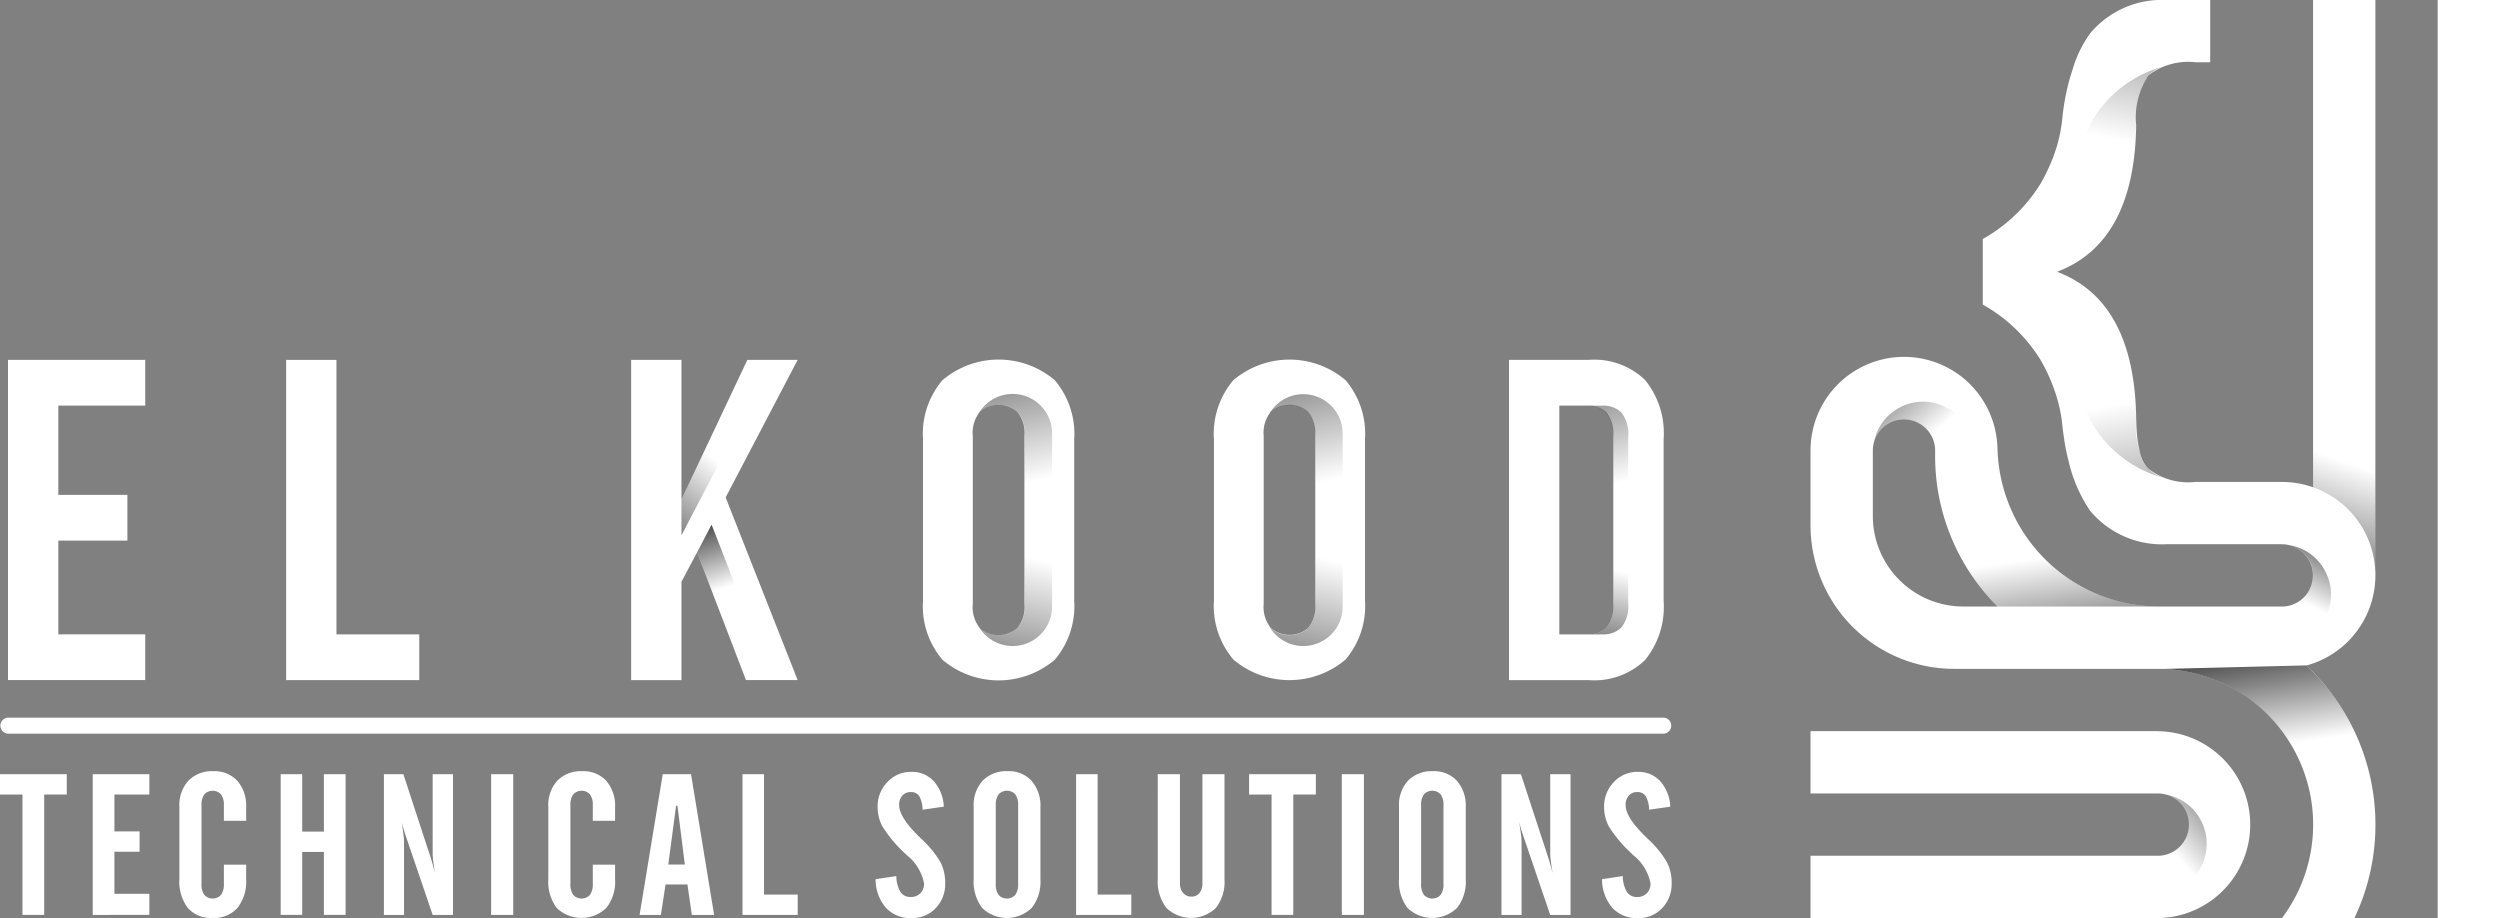
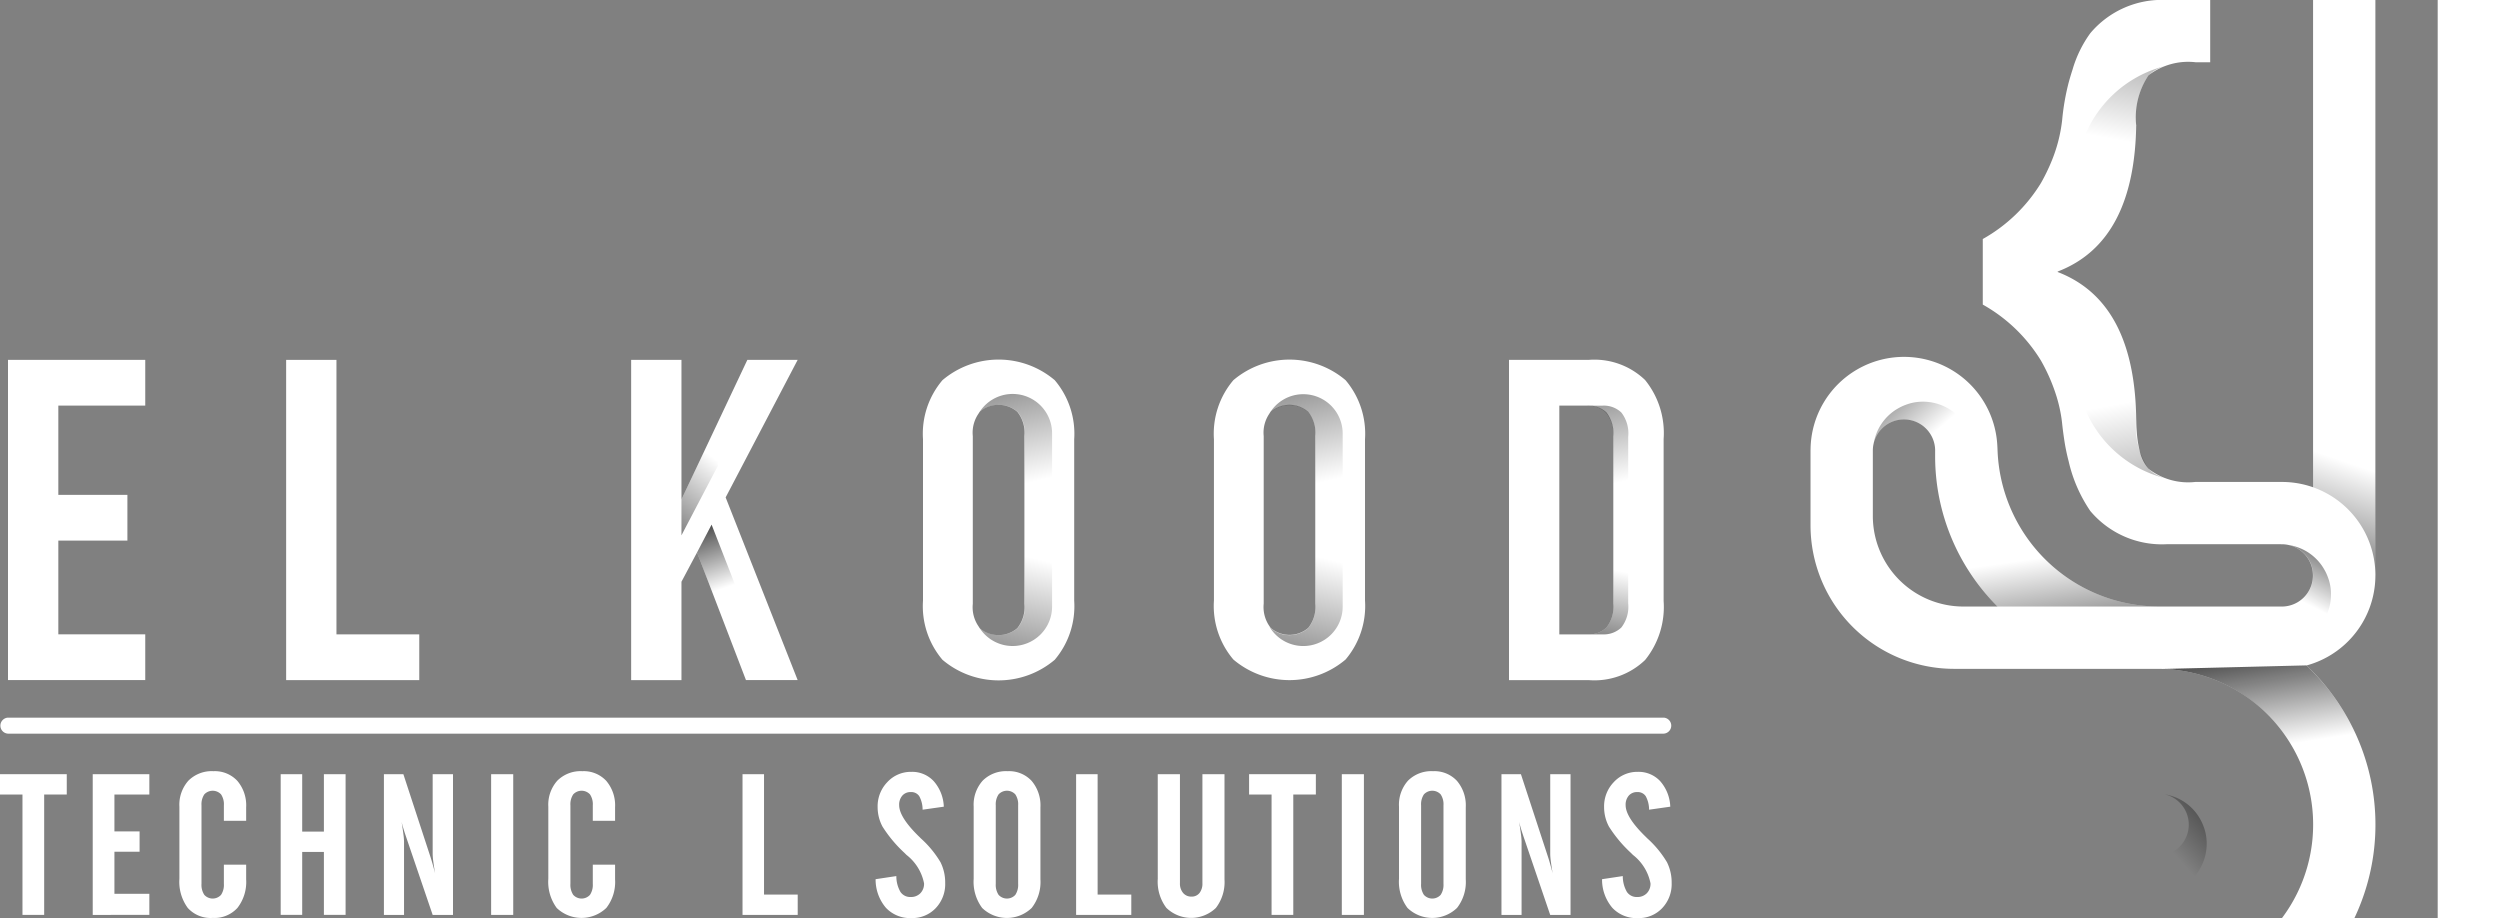
<svg xmlns="http://www.w3.org/2000/svg" xmlns:xlink="http://www.w3.org/1999/xlink" viewBox="0 0 131.926 48.449">
  <rect x="0" y="0" width="131.926" height="48.449" fill="#808080" stroke="none" />
  <defs>
    <linearGradient id="a" x1="122.381" y1="30.19" x2="124.148" y2="24.465" gradientUnits="userSpaceOnUse">
      <stop offset="0" stop-color="#010101" />
      <stop offset="1" stop-color="#010101" stop-opacity="0" />
    </linearGradient>
    <linearGradient id="b" x1="122.645" y1="29.589" x2="124.412" y2="24.411" gradientUnits="userSpaceOnUse">
      <stop offset="0" stop-color="#010101" />
      <stop offset="0.971" stop-color="#010101" stop-opacity="0" />
    </linearGradient>
    <linearGradient id="c" x1="113.128" y1="-0.22" x2="111.729" y2="7.388" xlink:href="#a" />
    <linearGradient id="d" x1="113.128" y1="822.205" x2="111.729" y2="829.814" gradientTransform="matrix(1, 0, 0, -1, 0, 851.146)" xlink:href="#a" />
    <linearGradient id="e" x1="123.786" y1="26.763" x2="121.185" y2="31.77" xlink:href="#b" />
    <linearGradient id="f" x1="96.797" y1="17.799" x2="101.758" y2="23.419" xlink:href="#b" />
    <linearGradient id="g" x1="-3879.545" y1="-3009.926" x2="-3874.585" y2="-3004.306" gradientTransform="translate(-2890.08 3919.385) rotate(90)" xlink:href="#b" />
    <linearGradient id="h" x1="118.711" y1="32.422" x2="119.84" y2="39.638" xlink:href="#b" />
    <linearGradient id="i" x1="109.351" y1="37.716" x2="108.173" y2="29.371" xlink:href="#a" />
    <linearGradient id="j" x1="68.25" y1="19.449" x2="69.739" y2="25.657" xlink:href="#b" />
    <linearGradient id="k" x1="83.73" y1="21.399" x2="83.733" y2="21.41" xlink:href="#b" />
    <linearGradient id="l" x1="84.349" y1="19.986" x2="85.69" y2="25.575" xlink:href="#b" />
    <linearGradient id="m" x1="84.649" y1="33.822" x2="85.436" y2="30.009" xlink:href="#b" />
    <linearGradient id="n" x1="81.388" y1="917.261" x2="82.878" y2="923.468" gradientTransform="matrix(1, 0, 0, -1, -13.138, 952.704)" xlink:href="#b" />
    <linearGradient id="o" x1="52.911" y1="19.436" x2="54.403" y2="25.649" xlink:href="#b" />
    <linearGradient id="p" x1="66.05" y1="917.261" x2="67.541" y2="923.474" gradientTransform="matrix(1, 0, 0, -1, -13.138, 952.704)" xlink:href="#b" />
    <linearGradient id="q" x1="35.206" y1="27.78" x2="37.969" y2="24.242" xlink:href="#b" />
    <linearGradient id="r" x1="36.567" y1="26.473" x2="38.211" y2="31.199" xlink:href="#b" />
  </defs>
  <title>white - horizontal</title>
  <g style="isolation:isolate">
    <rect x="122.061" y="21.437" width="3.288" height="8.926" opacity="0.5" fill="url(#a)" style="mix-blend-mode:multiply" />
    <rect x="108.524" y="13.537" width="30.363" height="3.288" transform="translate(138.887 -108.524) rotate(90)" fill="#fff" />
    <rect x="122.061" y="22.603" width="3.288" height="7.76" opacity="0.5" fill="url(#b)" style="mix-blend-mode:multiply" />
    <rect x="106.057" y="22.58" width="48.449" height="3.288" transform="translate(154.506 -106.057) rotate(90)" fill="#fff" />
-     <path d="M113.946,38.588v-.004h-.071l-.016-.001v.001h0v-.001H95.542v3.288h18.328a1.644,1.644,0,0,1-.01,3.289v-.001H95.542V48.448h18.318a4.931,4.931,0,0,0,.087-9.86Z" fill="#fff" />
    <path d="M121.711,35.118a4.928,4.928,0,0,0-1.205-9.684v-.004h-3.871v0h-.761a3.422,3.422,0,0,1-2.491-.687,2.166,2.166,0,0,1-.472-.958,5.249,5.249,0,0,1-.132-.757l-.002-.015c-.013-.126-.022-.259-.03-.396-.001-.02-.003-.038-.004-.058-.007-.149-.01-.305-.011-.467l-.001-.024v.002l0-.002v.162q-.05-6.305-4.147-7.876v-.025q4.097-1.57,4.147-7.876v.195l0-.002v.002a3.996,3.996,0,0,1,.65-2.675,3.422,3.422,0,0,1,2.491-.687h.761V0h-2.307A4.932,4.932,0,0,0,110.304,1.755a6.235,6.235,0,0,0-.937,1.924c-.078.237-.146.47-.206.69a12.481,12.481,0,0,0-.341,1.976,8.05,8.05,0,0,1-.581,2.217A10.013,10.013,0,0,1,107.706,9.651a8.417,8.417,0,0,1-3.074,2.962v3.46a8.417,8.417,0,0,1,3.074,2.962,9.537,9.537,0,0,1,.83,1.924,7.829,7.829,0,0,1,.216.906q.041.234.067.475l0.0.003c.023.218.05.435.081.652.006.043.012.086.019.129a10.462,10.462,0,0,0,.242,1.207,7.674,7.674,0,0,0,1.144,2.633,4.932,4.932,0,0,0,4.024,1.755h6.036v.002h.102a1.644,1.644,0,0,1-.047,3.287v-.001h-6.459a8.555,8.555,0,0,1-8.555-8.555v.334a4.931,4.931,0,0,0-9.862-.045h-.002v.285h0v3.691a7.578,7.578,0,0,0,7.578,7.578h10.726v0a8.219,8.219,0,0,1,6.573,13.154h3.824a11.507,11.507,0,0,0-2.531-13.331ZM103.61,32.007A4.78,4.78,0,0,1,98.83,27.226V23.775a1.644,1.644,0,0,1,3.289.011h-.001v.28a11.193,11.193,0,0,0,3.289,7.94Z" fill="#fff" />
    <path d="M112.689,7.582q.04-.543.045-1.127v.195l0-.002v.002a3.996,3.996,0,0,1,.65-2.675,1.97,1.97,0,0,1,.892-.497,6.232,6.232,0,0,0-4.41,4.103Z" opacity="0.5" fill="url(#c)" style="mix-blend-mode:multiply" />
    <path d="M112.689,21.139q.04.543.045,1.127v-.195l0,.002v-.002a3.996,3.996,0,0,0,.65,2.675,1.97,1.97,0,0,0,.892.497,6.232,6.232,0,0,1-4.41-4.103Z" opacity="0.5" fill="url(#d)" style="mix-blend-mode:multiply" />
    <path d="M122.826,30.416v-.004c-.027-.066-.054-.131-.085-.193-.023-.05-.05-.097-.077-.147a2.617,2.617,0,0,0-1.868-1.308,1.644,1.644,0,0,1-.376,3.244v-.001h-.015v2.006c.008-.001.016,0,.025-.001h.015a2.645,2.645,0,0,0,2.563-2.645A2.509,2.509,0,0,0,122.826,30.416Z" fill="url(#e)" style="mix-blend-mode:multiply" />
    <path d="M100.526,21.379h-.004c-.066.027-.131.054-.193.085-.05.023-.097.05-.147.077a2.617,2.617,0,0,0-1.308,1.868,1.644,1.644,0,0,1,3.244.376h-.001v.015s2.006-.016,2.005-.025v-.015a2.645,2.645,0,0,0-2.645-2.563A2.509,2.509,0,0,0,100.526,21.379Z" fill="url(#f)" style="mix-blend-mode:multiply" />
    <path d="M116.266,43.569V43.565c-.027-.066-.054-.131-.085-.193-.023-.05-.05-.097-.077-.147a2.617,2.617,0,0,0-1.868-1.308,1.644,1.644,0,0,1-.376,3.244v-.001h-.015s.016,2.006.025,2.005h.015a2.645,2.645,0,0,0,2.563-2.645A2.509,2.509,0,0,0,116.266,43.569Z" fill="url(#g)" style="mix-blend-mode:multiply" />
    <path d="M123.351,37.038c-.02-.029-.039-.059-.059-.087q-.217-.312-.454-.61c-.02-.025-.041-.049-.062-.074q-.203-.25-.42-.488c-.043-.047-.085-.094-.129-.14-.168-.178-.339-.353-.517-.521l.018-.006-7.567.188.01.002a8.193,8.193,0,0,1,5.568,2.491l.016.016q.139.144.271.295l.031.036q.124.143.242.293l.034.044q.116.149.225.303l.03.043q.113.162.218.329l.017.027a8.189,8.189,0,0,1,.762,1.574h3.429a11.456,11.456,0,0,0-.515-1.583l-.011-.027a11.475,11.475,0,0,0-.718-1.447c-.012-.021-.025-.042-.038-.063Q123.551,37.33,123.351,37.038Z" fill="url(#h)" style="mix-blend-mode:multiply" />
    <g style="mix-blend-mode:multiply">
      <path d="M105.522,24.849h-3.374a11.191,11.191,0,0,0,3.259,7.158h8.554A8.556,8.556,0,0,1,105.522,24.849Z" fill="url(#i)" />
    </g>
    <path d="M0,41.928V40.854H3.523v1.073H2.331v6.352H1.186V41.928Z" fill="#fff" />
    <path d="M4.893,48.28v-7.425H7.881v1.073H6.038v1.946H7.366V44.947H6.038v2.218H7.881v1.114Z" fill="#fff" />
    <path d="M9.467,46.375V42.57a1.907,1.907,0,0,1,.477-1.376,1.742,1.742,0,0,1,1.32-.498,1.62,1.62,0,0,1,1.261.511,1.994,1.994,0,0,1,.465,1.394V43.314h-1.176v-.816a.936.936,0,0,0-.149-.578.603.603,0,0,0-.883,0,.935.935,0,0,0-.149.578v4.144a.947.947,0,0,0,.149.58.597.597,0,0,0,.883,0,.948.948,0,0,0,.149-.58V45.63h1.176v.775A2.224,2.224,0,0,1,12.53,47.91a1.638,1.638,0,0,1-1.307.529,1.624,1.624,0,0,1-1.312-.524A2.326,2.326,0,0,1,9.467,46.375Z" fill="#fff" />
    <path d="M14.812,40.854h1.135v3.03h1.145V40.854h1.145v7.425H17.092V44.957H15.947v3.322H14.812Z" fill="#fff" />
    <path d="M20.259,48.28v-7.425h1.027l1.453,4.437q.041.128.1.339.059.211.121.452-.057-.324-.092-.598a3.453,3.453,0,0,1-.036-.403v-4.226h1.073v7.425H22.832l-1.397-4.103q-.01-.026-.026-.077-.144-.421-.216-.729.062.39.095.65a3.329,3.329,0,0,1,.033.377v3.882Z" fill="#fff" />
    <path d="M25.917,48.28v-7.425h1.166v7.425Z" fill="#fff" />
    <path d="M28.935,46.375V42.57a1.906,1.906,0,0,1,.477-1.376,1.742,1.742,0,0,1,1.32-.498,1.62,1.62,0,0,1,1.261.511,1.995,1.995,0,0,1,.465,1.394V43.314H31.282v-.816a.936.936,0,0,0-.149-.578.602.602,0,0,0-.883,0,.936.936,0,0,0-.149.578v4.144a.948.948,0,0,0,.149.58.597.597,0,0,0,.883,0,.948.948,0,0,0,.149-.58V45.63h1.176v.775a2.226,2.226,0,0,1-.46,1.505,1.892,1.892,0,0,1-2.619.005A2.326,2.326,0,0,1,28.935,46.375Z" fill="#fff" />
-     <path d="M33.751,48.28l1.222-7.425h1.494l1.217,7.425h-1.176l-.231-1.607H35.122l-.247,1.607Zm1.515-2.66h.873l-.39-3.102h-.072Z" fill="#fff" />
-     <path d="M39.183,48.28v-7.425h1.135v6.352h1.777v1.073Z" fill="#fff" />
+     <path d="M39.183,48.28v-7.425h1.135v6.352h1.777v1.073" fill="#fff" />
    <path d="M46.206,46.395l1.094-.164a1.661,1.661,0,0,0,.216.834.618.618,0,0,0,.544.27.683.683,0,0,0,.508-.198.71.71,0,0,0,.195-.521,2.509,2.509,0,0,0-.924-1.499q-.072-.072-.108-.108a6.907,6.907,0,0,1-1.161-1.389A2.171,2.171,0,0,1,46.313,42.59a1.835,1.835,0,0,1,.516-1.322A1.682,1.682,0,0,1,48.09,40.731a1.55,1.55,0,0,1,1.186.495,2.153,2.153,0,0,1,.529,1.343l-1.119.159a1.486,1.486,0,0,0-.177-.714.505.505,0,0,0-.449-.216.566.566,0,0,0-.444.187.725.725,0,0,0-.167.501q0,.647,1.078,1.689l.067.067a5.406,5.406,0,0,1,1.037,1.258,2.393,2.393,0,0,1,.247,1.094,1.839,1.839,0,0,1-.503,1.332,1.695,1.695,0,0,1-1.273.521,1.748,1.748,0,0,1-1.353-.544A2.298,2.298,0,0,1,46.206,46.395Z" fill="#fff" />
    <path d="M51.381,42.57a1.906,1.906,0,0,1,.477-1.376,1.742,1.742,0,0,1,1.32-.498,1.62,1.62,0,0,1,1.261.511,1.995,1.995,0,0,1,.465,1.394v3.805a2.226,2.226,0,0,1-.46,1.505,1.882,1.882,0,0,1-2.614.003,2.308,2.308,0,0,1-.449-1.538Zm2.347,4.072V42.498a.936.936,0,0,0-.149-.578.602.602,0,0,0-.883,0,.936.936,0,0,0-.149.578v4.144a.948.948,0,0,0,.149.58.597.597,0,0,0,.883,0A.948.948,0,0,0,53.728,46.642Z" fill="#fff" />
    <path d="M56.787,48.28v-7.425h1.135v6.352h1.777v1.073Z" fill="#fff" />
    <path d="M61.095,40.854h1.171v5.751a.761.761,0,0,0,.167.516.553.553,0,0,0,.439.193.518.518,0,0,0,.426-.19.8.8,0,0,0,.154-.519V40.854h1.165v5.551a2.239,2.239,0,0,1-.454,1.507,1.882,1.882,0,0,1-2.613-.003,2.293,2.293,0,0,1-.454-1.535Z" fill="#fff" />
    <path d="M65.915,41.928V40.854h3.523v1.073H68.247v6.352H67.101V41.928Z" fill="#fff" />
    <path d="M70.808,48.28v-7.425h1.166v7.425Z" fill="#fff" />
    <path d="M73.826,42.57a1.906,1.906,0,0,1,.477-1.376,1.742,1.742,0,0,1,1.32-.498,1.62,1.62,0,0,1,1.261.511A1.995,1.995,0,0,1,77.349,42.6v3.805a2.226,2.226,0,0,1-.46,1.505,1.882,1.882,0,0,1-2.614.003,2.308,2.308,0,0,1-.449-1.538Zm2.347,4.072V42.498A.936.936,0,0,0,76.024,41.92a.602.602,0,0,0-.883,0,.936.936,0,0,0-.149.578v4.144a.948.948,0,0,0,.149.58.597.597,0,0,0,.883,0A.948.948,0,0,0,76.173,46.642Z" fill="#fff" />
    <path d="M79.233,48.28v-7.425H80.26l1.453,4.437q.041.128.1.339t.121.452q-.056-.324-.092-.598a3.46,3.46,0,0,1-.036-.403v-4.226H82.878v7.425H81.805l-1.397-4.103c-.007-.017-.015-.043-.026-.077q-.144-.421-.216-.729.062.39.095.65a3.321,3.321,0,0,1,.033.377v3.882Z" fill="#fff" />
    <path d="M84.541,46.395l1.094-.164a1.661,1.661,0,0,0,.216.834.618.618,0,0,0,.544.27.683.683,0,0,0,.508-.198.71.71,0,0,0,.195-.521,2.509,2.509,0,0,0-.924-1.499q-.072-.072-.108-.108a6.907,6.907,0,0,1-1.161-1.389A2.171,2.171,0,0,1,84.649,42.59a1.835,1.835,0,0,1,.516-1.322,1.682,1.682,0,0,1,1.261-.537,1.55,1.55,0,0,1,1.186.495,2.153,2.153,0,0,1,.529,1.343l-1.119.159a1.486,1.486,0,0,0-.177-.714.505.505,0,0,0-.449-.216.566.566,0,0,0-.444.187.725.725,0,0,0-.167.501q0,.647,1.078,1.689l.067.067a5.406,5.406,0,0,1,1.037,1.258,2.393,2.393,0,0,1,.247,1.094,1.839,1.839,0,0,1-.503,1.332A1.695,1.695,0,0,1,86.436,48.449a1.748,1.748,0,0,1-1.353-.544A2.298,2.298,0,0,1,84.541,46.395Z" fill="#fff" />
    <path d="M87.79,38.715H.423a.423.423,0,0,1,0-.845H87.79a.423.423,0,0,1,0,.845Z" fill="#fff" />
    <path d="M3.078,26.113H6.723v2.414H3.078v4.948h4.587v2.414H.422V18.991H7.665v2.414h-4.587Z" fill="#fff" />
    <path d="M15.1,18.991h2.655V33.476h4.37v2.414H15.1Z" fill="#fff" />
    <path d="M36.782,29.154l-.821,1.545v5.191H33.306V18.991h2.655v7.363l3.477-7.363h2.655l-3.801,7.258,3.801,9.64H39.365Z" fill="#fff" />
    <path d="M48.707,23.18a4.368,4.368,0,0,1,1.027-3.118,4.581,4.581,0,0,1,5.925,0,4.37,4.37,0,0,1,1.027,3.118v8.519A4.37,4.37,0,0,1,55.659,34.817a4.581,4.581,0,0,1-5.925,0A4.368,4.368,0,0,1,48.707,31.699Zm2.628,8.686a1.776,1.776,0,0,0,.37,1.278,1.513,1.513,0,0,0,1.983,0,1.776,1.776,0,0,0,.37-1.278V23.013a1.776,1.776,0,0,0-.37-1.278,1.51,1.51,0,0,0-1.983,0,1.776,1.776,0,0,0-.37,1.278Z" fill="#fff" />
    <path d="M64.06,23.177a4.364,4.364,0,0,1,1.026-3.115,4.577,4.577,0,0,1,5.92,0,4.366,4.366,0,0,1,1.026,3.115v8.512a4.366,4.366,0,0,1-1.026,3.115,4.577,4.577,0,0,1-5.92,0,4.364,4.364,0,0,1-1.026-3.115Zm2.626,8.679a1.774,1.774,0,0,0,.37,1.277,1.512,1.512,0,0,0,1.981,0,1.774,1.774,0,0,0,.37-1.277V23.01a1.774,1.774,0,0,0-.37-1.277,1.509,1.509,0,0,0-1.981,0,1.774,1.774,0,0,0-.37,1.277Z" fill="#fff" />
    <path d="M79.631,18.991h4.2a3.862,3.862,0,0,1,2.981,1.063A4.447,4.447,0,0,1,87.79,23.168v8.546a4.447,4.447,0,0,1-.977,3.114,3.862,3.862,0,0,1-2.981,1.062H79.631Zm2.655,2.414V33.476H83.783a1.338,1.338,0,0,0,.99-.362,1.788,1.788,0,0,0,.362-1.279V23.047a1.79,1.79,0,0,0-.362-1.28,1.338,1.338,0,0,0-.99-.362Z" fill="#fff" />
    <path d="M68.775,20.802a2.076,2.076,0,0,0-1.794,1.033.898.898,0,0,1,.075-.087,1.509,1.509,0,0,1,1.981,0,1.774,1.774,0,0,1,.37,1.277v2.868h1.447V22.88A2.079,2.079,0,0,0,68.775,20.802Z" opacity="0.5" fill="url(#j)" style="mix-blend-mode:multiply" />
    <path d="M83.711,21.406h.043a.23.23,0,0,0-.043.003Z" opacity="0.5" fill="url(#k)" style="mix-blend-mode:multiply" />
    <path d="M85.921,23.048V25.972h-.791V23.072a1.791,1.791,0,0,0-.376-1.29,1.352,1.352,0,0,0-1.001-.376h.815a1.338,1.338,0,0,1,.99.362A1.788,1.788,0,0,1,85.921,23.048Z" opacity="0.5" fill="url(#l)" style="mix-blend-mode:multiply" />
    <path d="M85.134,31.835a1.788,1.788,0,0,1-.362,1.279,1.338,1.338,0,0,1-.99.362h.786a1.338,1.338,0,0,0,.99-.362,1.788,1.788,0,0,0,.362-1.28V28.91h-.787Z" opacity="0.5" fill="url(#m)" style="mix-blend-mode:multiply" />
    <path d="M68.775,34.091a2.076,2.076,0,0,1-1.794-1.033.9.9,0,0,0,.075.087,1.509,1.509,0,0,0,1.981,0,1.774,1.774,0,0,0,.37-1.277V29.001h1.447v3.012A2.079,2.079,0,0,1,68.775,34.091Z" opacity="0.5" fill="url(#n)" style="mix-blend-mode:multiply" />
    <path d="M53.438,20.789a2.078,2.078,0,0,0-1.796,1.034.9.9,0,0,1,.075-.087,1.51,1.51,0,0,1,1.983,0,1.775,1.775,0,0,1,.371,1.278v2.87h1.448V22.87A2.081,2.081,0,0,0,53.438,20.789Z" opacity="0.5" fill="url(#o)" style="mix-blend-mode:multiply" />
    <path d="M53.438,34.09a2.078,2.078,0,0,1-1.796-1.034.899.899,0,0,0,.075.087,1.51,1.51,0,0,0,1.983,0,1.775,1.775,0,0,0,.371-1.278V28.995h1.448v3.014A2.081,2.081,0,0,1,53.438,34.09Z" opacity="0.5" fill="url(#p)" style="mix-blend-mode:multiply" />
    <polygon points="37.877 23.884 37.128 23.884 35.961 26.355 35.961 28.249 37.877 24.591 37.877 23.884" opacity="0.5" fill="url(#q)" style="mix-blend-mode:multiply" />
    <polygon points="36.782 29.154 37.551 27.685 38.973 31.324 37.765 31.718 36.782 29.154" fill="url(#r)" />
  </g>
</svg>